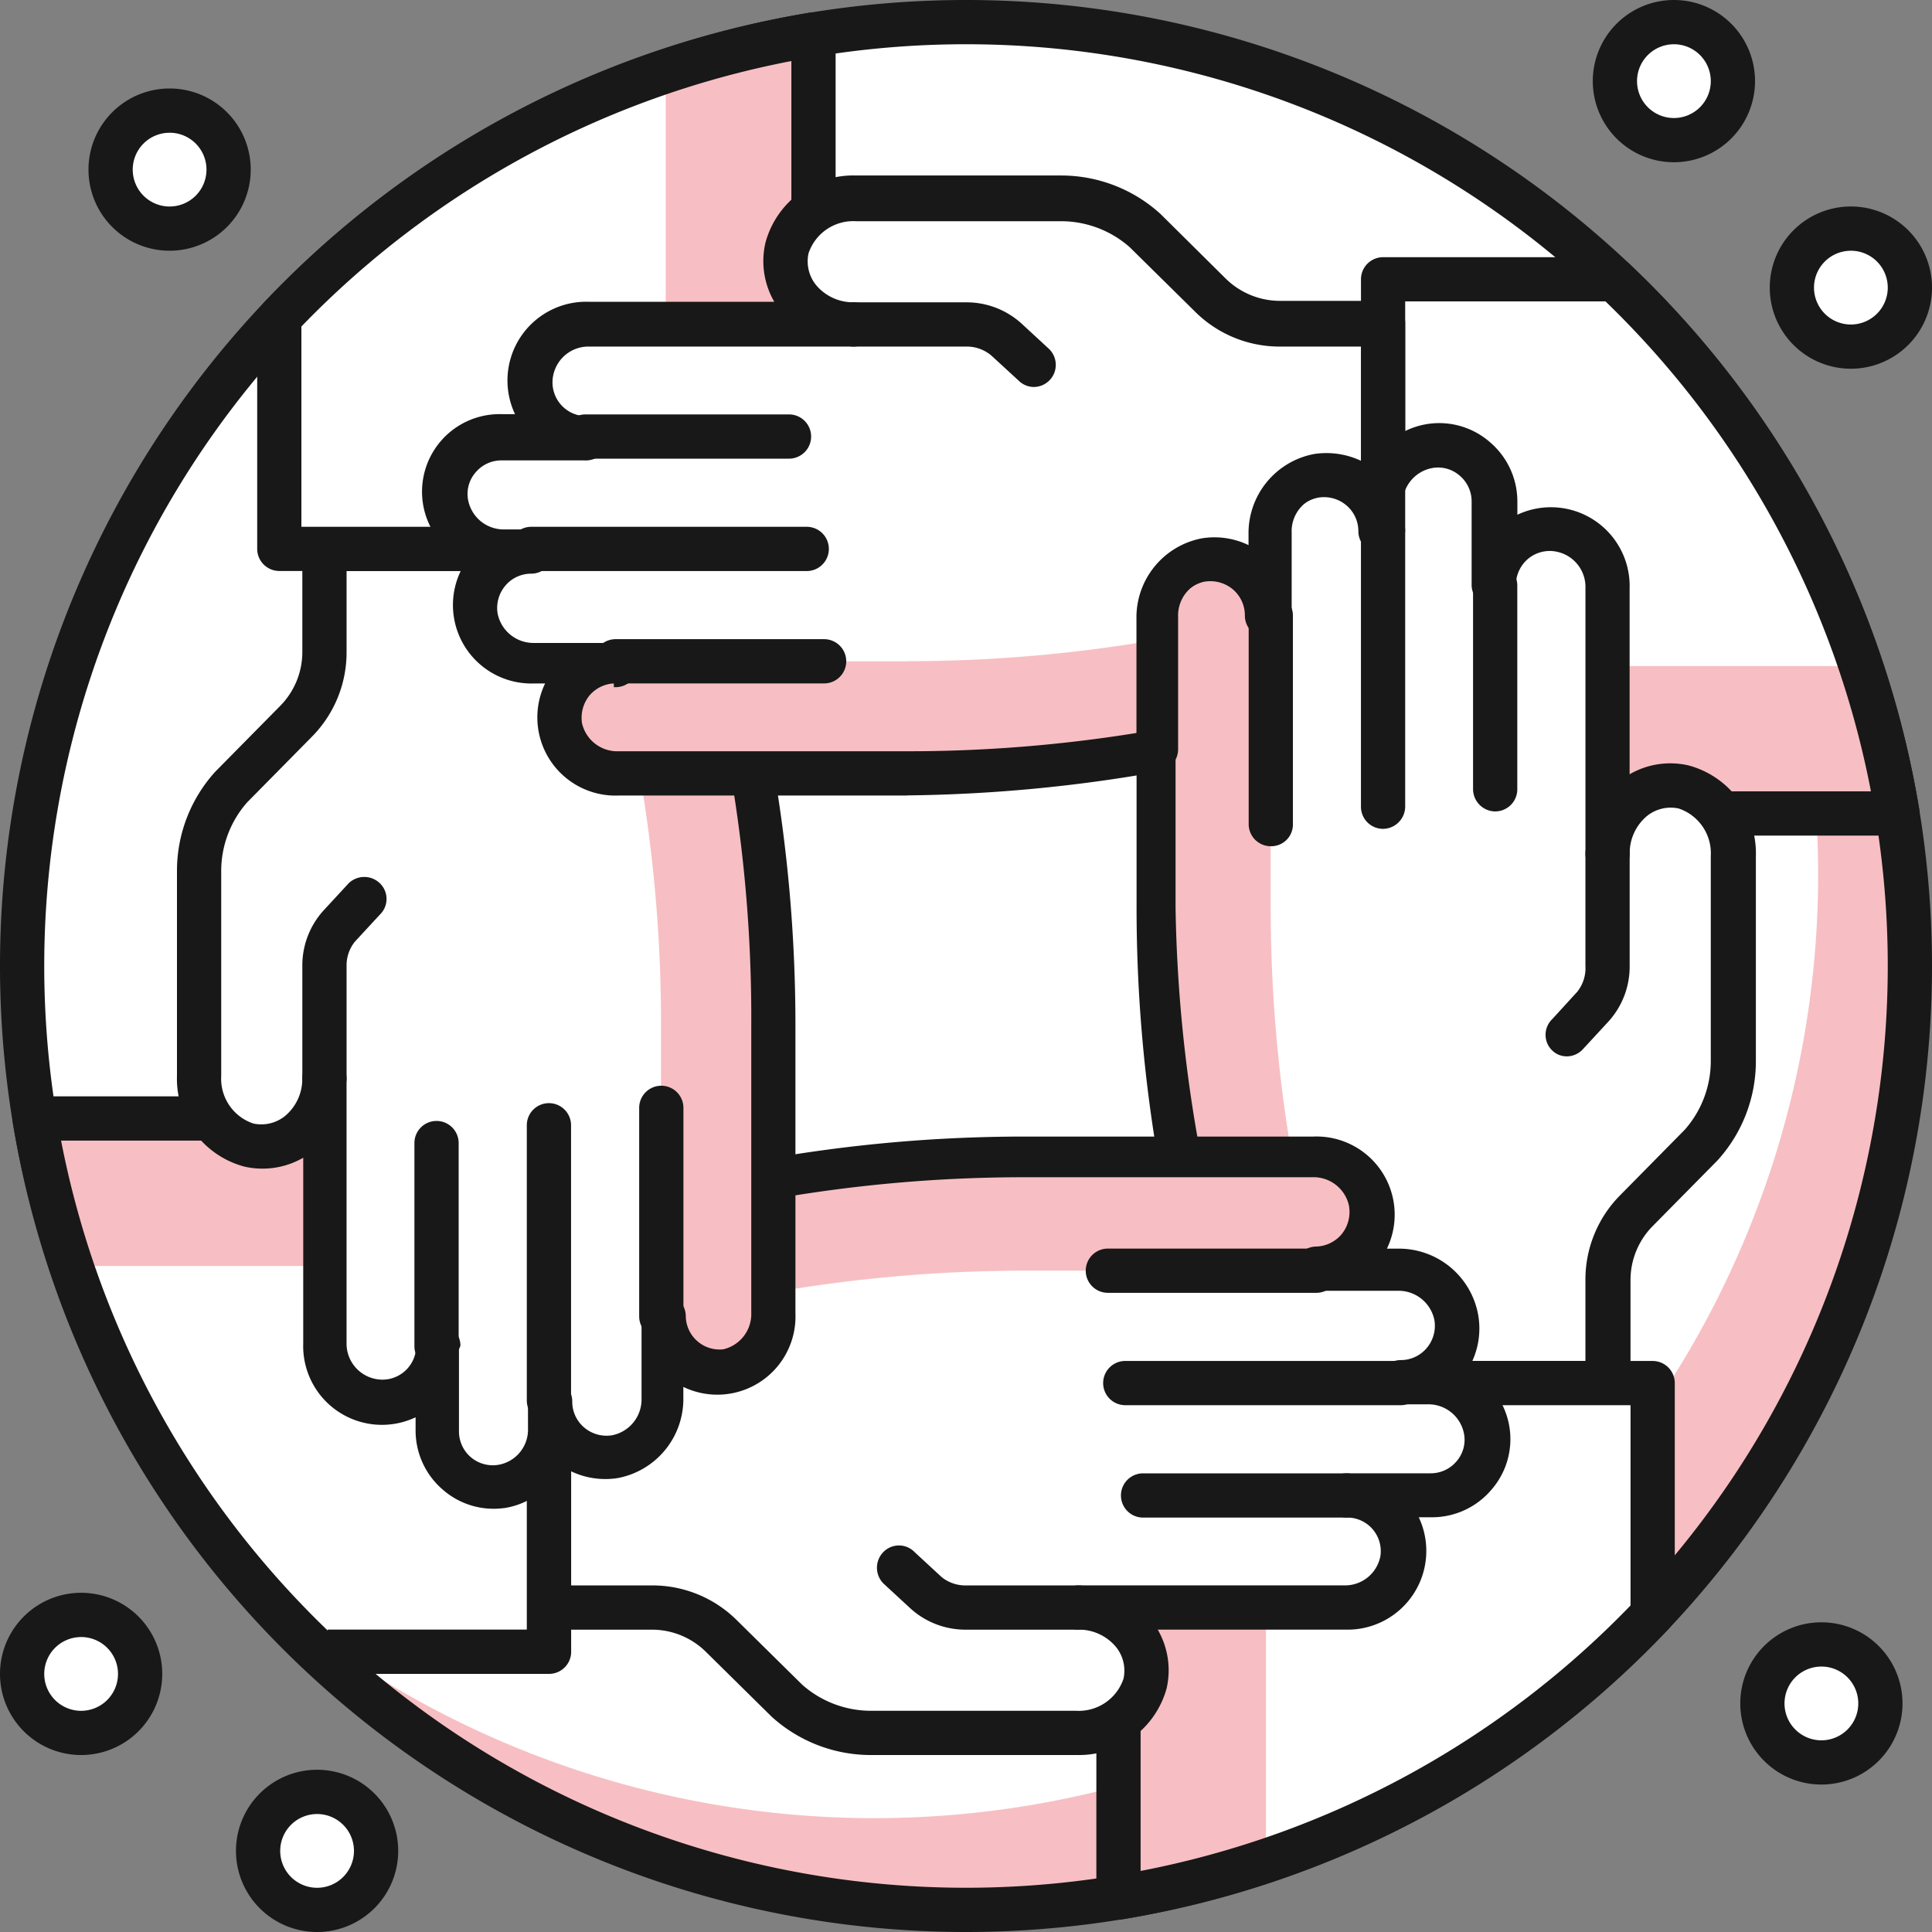
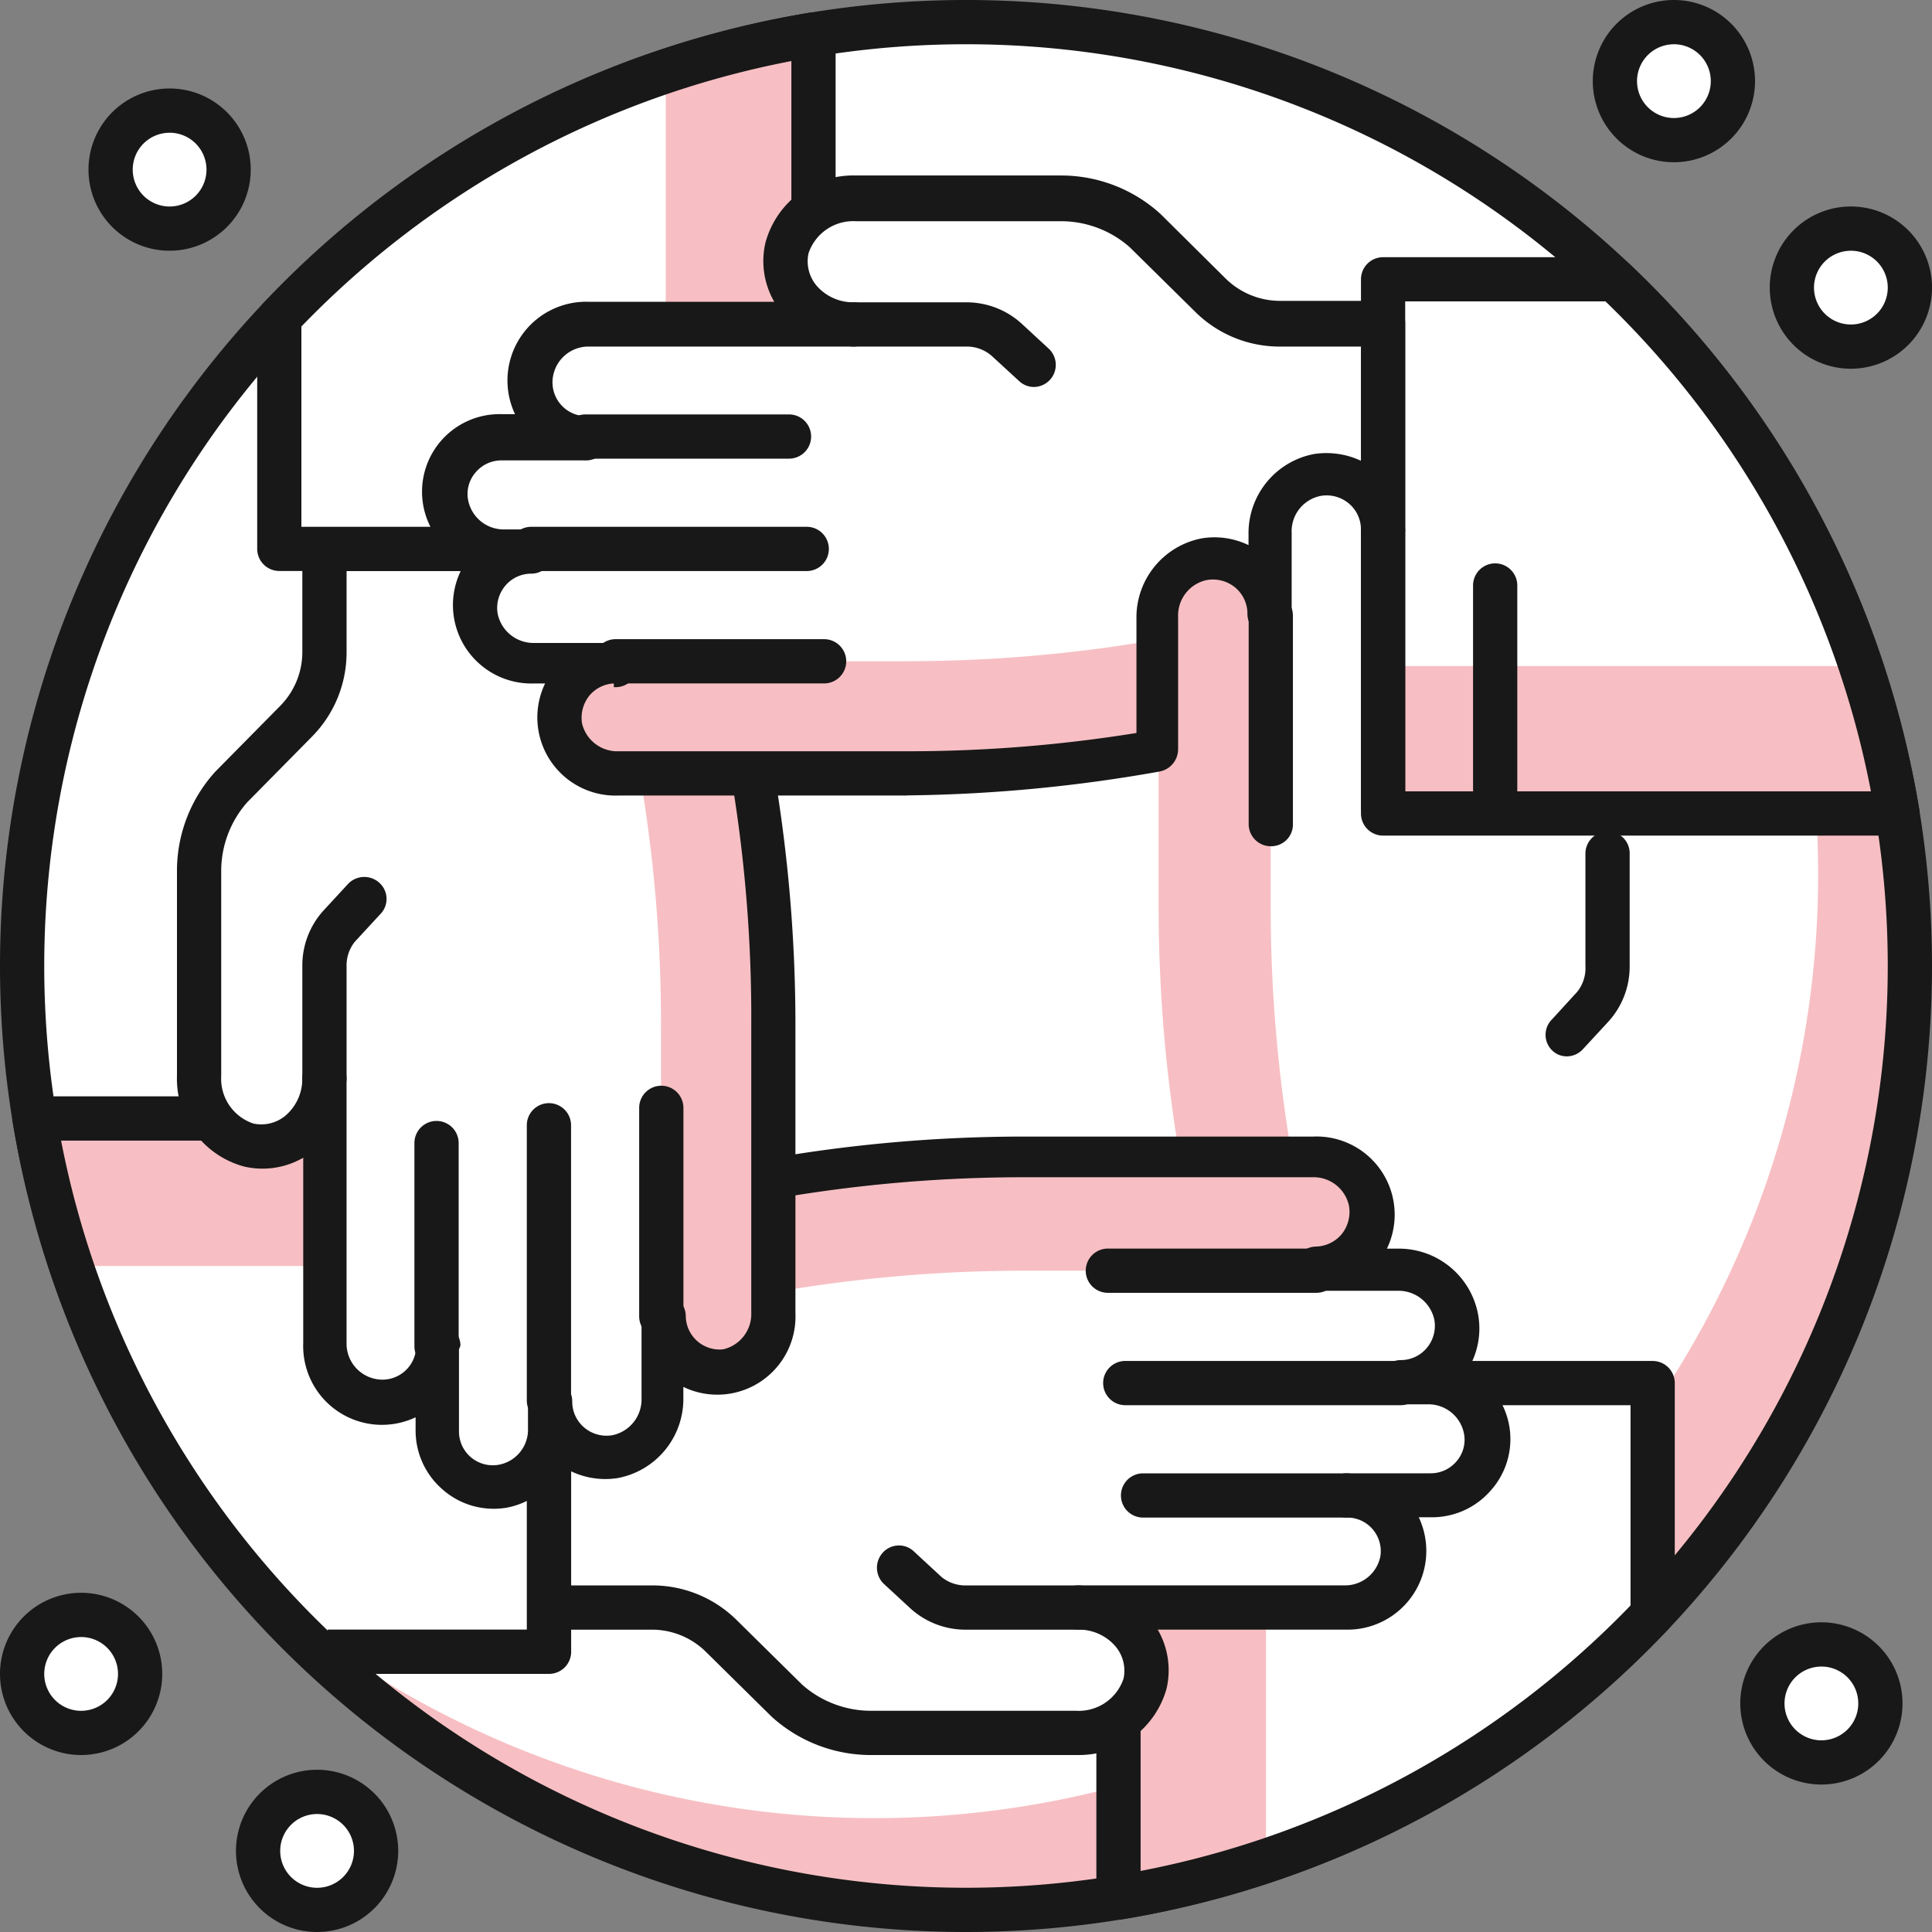
<svg xmlns="http://www.w3.org/2000/svg" width="80" height="80" viewBox="0 0 80 80">
  <rect x="0" y="0" width="80" height="80" fill="#808080" stroke="none" />
  <g id="mutual-help" transform="translate(-2.25 -2.25)">
    <circle id="Ellipse_1797" data-name="Ellipse 1797" cx="39.084" cy="39.084" r="39.084" transform="translate(3.166 3.166)" fill="#fff" />
    <path id="Path_62515" data-name="Path 62515" d="M66.063,10.93A39.084,39.084,0,0,1,10.93,66.063,39.084,39.084,0,1,0,66.063,10.93Z" transform="translate(1.922 1.922)" fill="#f7bfc3" />
    <path id="Path_62516" data-name="Path 62516" d="M42.25,82.25a40,40,0,1,1,40-40,40,40,0,0,1-40,40Zm0-78.168A38.168,38.168,0,1,0,80.418,42.25,38.168,38.168,0,0,0,42.25,4.082Z" fill="#181818" />
    <path id="Path_62517" data-name="Path 62517" d="M49.14,33.839h21.3A39.084,39.084,0,0,0,58.667,11.72H49.14Z" transform="translate(10.38 2.096)" fill="#fff" />
    <path id="Path_62518" data-name="Path 62518" d="M49.14,24.83v6.107h21.3a38.814,38.814,0,0,0-1.515-6.107Z" transform="translate(10.38 4.999)" fill="#f7bfc3" />
    <path id="Path_62519" data-name="Path 62519" d="M70.607,34.921h-21.3a.916.916,0,0,1-.916-.916V11.886a.916.916,0,0,1,.916-.916h9.527a.94.94,0,0,1,.635.244A40.305,40.305,0,0,1,71.511,33.846a.965.965,0,0,1-.208.745.9.9,0,0,1-.7.33ZM50.222,33.089H69.508A38.254,38.254,0,0,0,58.515,12.8H50.222Z" transform="translate(10.214 1.93)" fill="#181818" />
-     <path id="Path_62520" data-name="Path 62520" d="M60.119,56.176V51.914a4.128,4.128,0,0,1,1.221-2.895L64,46.332a5.215,5.215,0,0,0,1.307-3.518V34.351a2.846,2.846,0,0,0-2.052-2.858,2.663,2.663,0,0,0-3.139,2.76V23.26a2.443,2.443,0,0,0-1.93-2.443A2.333,2.333,0,0,0,55.466,23.1V19.67a2.321,2.321,0,0,0-2.7-2.284,2.443,2.443,0,0,0-1.942,2.443v1.1a2.333,2.333,0,0,0-2.711-2.3,2.443,2.443,0,0,0-1.942,2.443v3.359a2.333,2.333,0,0,0-2.711-2.3,2.443,2.443,0,0,0-1.93,2.443V36.464a61.973,61.973,0,0,0,.94,10.736l1.612,8.977Z" transform="translate(8.695 3.344)" fill="#fff" />
    <path id="Path_62521" data-name="Path 62521" d="M47.124,46.347l1.6,8.977H44.083l-1.612-8.977a61.973,61.973,0,0,1-.94-10.736V23.678a2.443,2.443,0,0,1,1.93-2.443,2.333,2.333,0,0,1,2.711,2.3V35.611a60.851,60.851,0,0,0,.955,10.75Z" transform="translate(8.695 4.196)" fill="#f7bfc3" />
-     <path id="Path_62522" data-name="Path 62522" d="M60.286,57.261H44.249a.9.9,0,0,1-.9-.757l-1.6-8.977a61.558,61.558,0,0,1-.965-10.895V24.7a3.237,3.237,0,0,1,4.641-3.053v-.44a3.237,3.237,0,0,1,5.032-2.834,3.188,3.188,0,0,1,4.959-.989,3.224,3.224,0,0,1,1.136,2.443v.562A3.261,3.261,0,0,1,61.2,23.441v7.695a3.359,3.359,0,0,1,2.443-.366,3.762,3.762,0,0,1,2.785,3.75v8.464a6.107,6.107,0,0,1-1.588,4.14l-2.675,2.711a3.176,3.176,0,0,0-.928,2.247v4.263a.928.928,0,0,1-.953.916ZM45.006,55.429H59.37V52.082a4.959,4.959,0,0,1,1.453-3.53l2.663-2.7a4.3,4.3,0,0,0,1.075-2.87V34.519a1.954,1.954,0,0,0-1.331-1.966,1.563,1.563,0,0,0-1.319.318,2,2,0,0,0-.708,1.551.916.916,0,1,1-1.832,0V23.429a1.49,1.49,0,0,0-1.221-1.515,1.4,1.4,0,0,0-1.16.305,1.429,1.429,0,0,0-.5,1.075.916.916,0,0,1-1.832,0V19.838a1.392,1.392,0,0,0-.489-1.063,1.356,1.356,0,0,0-1.148-.318A1.5,1.5,0,0,0,51.8,19.972v1.1a.916.916,0,1,1-1.832,0,1.4,1.4,0,0,0-.5-1.075,1.429,1.429,0,0,0-1.148-.318A1.49,1.49,0,0,0,47.1,21.206v3.359a.9.9,0,0,1-.916.916.916.916,0,0,1-.916-.916V24.5a1.417,1.417,0,0,0-.489-1.014,1.453,1.453,0,0,0-1.221-.318,1.527,1.527,0,0,0-1.16,1.527V36.632a60.263,60.263,0,0,0,1.1,10.577Z" transform="translate(8.529 3.175)" fill="#181818" />
    <path id="Path_62523" data-name="Path 62523" d="M54.791,32.029a.928.928,0,0,1-.916-.916v-8.44a.916.916,0,0,1,1.832,0V31.1a.916.916,0,0,1-.916.928ZM45.5,33.47a.916.916,0,0,1-.916-.916V23.919a.916.916,0,1,1,1.832,0v8.635a.9.9,0,0,1-.916.916Zm12.275,8.7a.855.855,0,0,1-.623-.244.9.9,0,0,1,0-1.295L58.186,39.5a1.563,1.563,0,0,0,.342-1.075V33.776a.916.916,0,0,1,.916-.916.9.9,0,0,1,.916.916v4.653a3.383,3.383,0,0,1-.879,2.3l-1.038,1.124a.916.916,0,0,1-.672.318ZM50.149,32.75a.916.916,0,0,1-.916-.916V20.426a.916.916,0,0,1,1.832,0V31.834a.928.928,0,0,1-.916.916Z" transform="translate(9.371 3.821)" fill="#181818" />
    <path id="Path_62524" data-name="Path 62524" d="M40.17,49.14v21.3A39.084,39.084,0,0,0,62.289,58.667V49.14Z" transform="translate(8.395 10.38)" fill="#fff" />
    <path id="Path_62525" data-name="Path 62525" d="M40.17,49.14v21.3a38,38,0,0,0,6.107-1.527V49.14Z" transform="translate(8.395 10.38)" fill="#f7bfc3" />
    <path id="Path_62526" data-name="Path 62526" d="M40.336,71.523a.928.928,0,0,1-.916-.916v-21.3a.916.916,0,0,1,.916-.916H62.455a.916.916,0,0,1,.916.916v9.527a.94.94,0,0,1-.244.635A40.305,40.305,0,0,1,40.495,71.511Zm.916-21.3V69.508A38.253,38.253,0,0,0,61.539,58.515V50.222Z" transform="translate(8.228 10.214)" fill="#181818" />
    <path id="Path_62527" data-name="Path 62527" d="M20.86,60.106h4.263a4.128,4.128,0,0,1,2.895,1.221L30.7,63.99A5.215,5.215,0,0,0,34.222,65.3h8.464a2.846,2.846,0,0,0,2.858-2.064,2.663,2.663,0,0,0-2.76-3.127H53.776a2.443,2.443,0,0,0,2.443-1.93,2.308,2.308,0,0,0-2.333-2.65h3.481a2.321,2.321,0,0,0,2.284-2.7,2.443,2.443,0,0,0-2.443-1.942h-1.1a2.333,2.333,0,0,0,2.3-2.711,2.443,2.443,0,0,0-2.443-1.942H52.64a2.333,2.333,0,0,0,2.3-2.711,2.443,2.443,0,0,0-2.443-1.93H40.573a61.973,61.973,0,0,0-10.736.94L20.86,44.143Z" transform="translate(4.12 8.709)" fill="#fff" />
    <path id="Path_62528" data-name="Path 62528" d="M29.837,47.124l-8.977,1.6V44.083l8.977-1.612a61.972,61.972,0,0,1,10.736-.94H52.506a2.443,2.443,0,0,1,2.443,1.93,2.333,2.333,0,0,1-2.3,2.711H40.573a60.851,60.851,0,0,0-10.75.955Z" transform="translate(4.12 8.695)" fill="#f7bfc3" />
    <path id="Path_62529" data-name="Path 62529" d="M42.852,66.393H34.388a6.107,6.107,0,0,1-4.14-1.588L27.536,62.13a3.176,3.176,0,0,0-2.247-.928H21.026a.928.928,0,0,1-.916-.916V44.249a.9.9,0,0,1,.757-.9l8.977-1.6a61.557,61.557,0,0,1,10.895-.965H52.672a3.237,3.237,0,0,1,3.053,4.641h.44A3.334,3.334,0,0,1,59.5,48.145a3.249,3.249,0,0,1-.44,2.308,3.188,3.188,0,0,1,.989,4.959,3.224,3.224,0,0,1-2.443,1.136h-.562A3.261,3.261,0,0,1,53.991,61.2H46.235a3.359,3.359,0,0,1,.366,2.443,3.762,3.762,0,0,1-3.75,2.748ZM21.942,59.37h3.347a4.959,4.959,0,0,1,3.53,1.453l2.7,2.663a4.3,4.3,0,0,0,2.87,1.075h8.464a1.954,1.954,0,0,0,1.966-1.331A1.563,1.563,0,0,0,44.5,61.91,2,2,0,0,0,42.95,61.2a.916.916,0,1,1,0-1.832H53.942a1.49,1.49,0,0,0,1.515-1.221,1.392,1.392,0,0,0-1.4-1.588.916.916,0,0,1,0-1.832h3.481A1.392,1.392,0,0,0,58.6,54.24a1.356,1.356,0,0,0,.318-1.148A1.5,1.5,0,0,0,57.4,51.871H56.3a.916.916,0,1,1,0-1.832,1.4,1.4,0,0,0,1.075-.5,1.429,1.429,0,0,0,.318-1.148,1.514,1.514,0,0,0-1.527-1.221H52.806a.9.9,0,0,1-.916-.916.916.916,0,0,1,.916-.916,1.441,1.441,0,0,0,1.026-.489,1.466,1.466,0,0,0,.318-1.221,1.5,1.5,0,0,0-1.527-1.16H40.739a60.128,60.128,0,0,0-10.565.928L21.942,44.86Z" transform="translate(3.954 8.529)" fill="#181818" />
    <path id="Path_62530" data-name="Path 62530" d="M51.423,55.719H43a.916.916,0,1,1,0-1.832h8.427a.916.916,0,0,1,0,1.832Zm-1.246-9.307H41.542a.916.916,0,0,1,0-1.832h8.635a.916.916,0,1,1,0,1.832ZM40.321,60.36H35.668a3.383,3.383,0,0,1-2.3-.879l-1.124-1.038a.928.928,0,0,1,0-1.295.9.9,0,0,1,1.295,0l1.124,1.038a1.563,1.563,0,0,0,1,.342h4.678a.916.916,0,0,1,0,1.832Zm13.35-9.295H42.263a.916.916,0,1,1,0-1.832H53.671a.916.916,0,1,1,0,1.832Z" transform="translate(6.582 9.371)" fill="#181818" />
    <path id="Path_62531" data-name="Path 62531" d="M24.721,40.17H3.42A39.084,39.084,0,0,0,15.194,62.289h9.527Z" transform="translate(0.259 8.395)" fill="#fff" />
    <path id="Path_62532" data-name="Path 62532" d="M4.947,46.277H24.721V40.17H3.42a37.533,37.533,0,0,0,1.527,6.107Z" transform="translate(0.259 8.395)" fill="#f7bfc3" />
    <path id="Path_62533" data-name="Path 62533" d="M24.886,63.334H15.359a.941.941,0,0,1-.635-.244A40.305,40.305,0,0,1,2.682,40.483a.953.953,0,0,1,.208-.733.9.9,0,0,1,.7-.33h21.3a.916.916,0,0,1,.916.916V62.455a.916.916,0,0,1-.916.879ZM15.726,61.5H23.97V41.252H4.685A38.253,38.253,0,0,0,15.726,61.539Z" transform="translate(0.094 8.228)" fill="#181818" />
    <path id="Path_62534" data-name="Path 62534" d="M14.191,20.86v4.263a4.128,4.128,0,0,1-1.221,2.895L10.307,30.7A5.215,5.215,0,0,0,9,34.222v8.464a2.846,2.846,0,0,0,2.064,2.858,2.663,2.663,0,0,0,3.127-2.76V53.776a2.443,2.443,0,0,0,1.93,2.443,2.333,2.333,0,0,0,2.724-2.284v3.481a2.321,2.321,0,0,0,2.7,2.284,2.443,2.443,0,0,0,1.942-2.443v-1.1a2.345,2.345,0,0,0,2.711,2.3,2.443,2.443,0,0,0,1.942-2.443V52.64a2.333,2.333,0,0,0,2.711,2.3,2.443,2.443,0,0,0,1.942-2.443V40.573a61.973,61.973,0,0,0-.94-10.736L30.24,20.86Z" transform="translate(1.494 4.12)" fill="#fff" />
    <path id="Path_62535" data-name="Path 62535" d="M24.18,29.837l-1.6-8.977h4.641l1.612,8.977a61.973,61.973,0,0,1,.94,10.736V52.506a2.443,2.443,0,0,1-1.942,2.443,2.333,2.333,0,0,1-2.711-2.3V40.573a60.813,60.813,0,0,0-.94-10.736Z" transform="translate(4.501 4.12)" fill="#f7bfc3" />
    <path id="Path_62536" data-name="Path 62536" d="M21.38,60.77a3.188,3.188,0,0,1-2.113-.782,3.224,3.224,0,0,1-1.136-2.443v-.562a3.261,3.261,0,0,1-4.653-3.053V46.235a3.371,3.371,0,0,1-2.443.366,3.762,3.762,0,0,1-2.785-3.75V34.388a6.107,6.107,0,0,1,1.588-4.14l2.675-2.711a3.176,3.176,0,0,0,.928-2.247V21.026a.928.928,0,0,1,.916-.916H30.394a.9.9,0,0,1,.9.757l1.612,8.977a62.706,62.706,0,0,1,.953,10.895V52.672a3.237,3.237,0,0,1-4.641,3.053v.44A3.334,3.334,0,0,1,26.5,59.5a3.3,3.3,0,0,1-2.321-.5,3.2,3.2,0,0,1-2.321,1.734,3.663,3.663,0,0,1-.476.037Zm-1.453-6.6v3.4a1.4,1.4,0,0,0,1.637,1.38,1.478,1.478,0,0,0,1.221-1.515v-1.1a.916.916,0,0,1,.916-.916.9.9,0,0,1,.916.916,1.4,1.4,0,0,0,.5,1.075,1.429,1.429,0,0,0,1.148.318A1.514,1.514,0,0,0,27.487,56.2v-3.4a.9.9,0,0,1,.916-.916.916.916,0,0,1,.916.916,1.4,1.4,0,0,0,1.551,1.368,1.5,1.5,0,0,0,1.16-1.527V40.739a60.018,60.018,0,0,0-.879-10.565l-1.466-8.232H15.273v3.347a4.959,4.959,0,0,1-1.453,3.53l-2.663,2.7a4.3,4.3,0,0,0-1.075,2.87v8.464a1.954,1.954,0,0,0,1.331,1.966,1.563,1.563,0,0,0,1.319-.318,2,2,0,0,0,.708-1.551.916.916,0,1,1,1.832,0V53.942A1.49,1.49,0,0,0,16.495,55.4a1.4,1.4,0,0,0,1.661-1.38.916.916,0,0,1,1.832,0Z" transform="translate(1.328 3.954)" fill="#181818" />
    <path id="Path_62537" data-name="Path 62537" d="M18.057,52.339a.928.928,0,0,1-.916-.916V43a.916.916,0,0,1,1.832,0v8.427A.916.916,0,0,1,18.057,52.339Zm9.307-1.246a.916.916,0,0,1-.916-.916V41.542a.916.916,0,0,1,1.832,0v8.635a.928.928,0,0,1-.916.916ZM13.416,41.237a.916.916,0,0,1-.916-.916V35.668a3.383,3.383,0,0,1,.879-2.3l1.038-1.124a.928.928,0,0,1,1.295,0,.9.9,0,0,1,0,1.295l-1.038,1.124a1.563,1.563,0,0,0-.342,1v4.678a.916.916,0,0,1-.916.892Zm9.295,13.35a.928.928,0,0,1-.916-.916V42.263a.916.916,0,1,1,1.832,0V53.671a.916.916,0,0,1-.916.916Z" transform="translate(2.269 6.582)" fill="#181818" />
    <path id="Path_62538" data-name="Path 62538" d="M33.839,24.721V3.42A39.084,39.084,0,0,0,11.72,15.194v9.527Z" transform="translate(2.096 0.259)" fill="#fff" />
    <path id="Path_62539" data-name="Path 62539" d="M24.82,24.721h6.107V3.42A39.292,39.292,0,0,0,24.82,4.935Z" transform="translate(4.996 0.259)" fill="#f7bfc3" />
    <path id="Path_62540" data-name="Path 62540" d="M34.005,25.8H11.886a.916.916,0,0,1-.916-.916V15.36a.94.94,0,0,1,.244-.635A40.305,40.305,0,0,1,33.846,2.682a.965.965,0,0,1,.745.208.9.9,0,0,1,.33.7v21.3a.916.916,0,0,1-.916.916ZM12.8,23.97H33.089V4.685A38.253,38.253,0,0,0,12.8,15.677Z" transform="translate(1.93 0.093)" fill="#181818" />
    <path id="Path_62541" data-name="Path 62541" d="M48.812,23.95a2.333,2.333,0,0,1,2.711,2.3V22.887a2.443,2.443,0,0,1,1.942-2.443,2.333,2.333,0,0,1,2.711,2.3v-8.55H51.914a4.153,4.153,0,0,1-2.895-1.221l-2.687-2.663A5.215,5.215,0,0,0,42.815,9H34.351a2.846,2.846,0,0,0-2.858,2.064,2.663,2.663,0,0,0,2.76,3.127H23.26a2.443,2.443,0,0,0-2.443,1.93A2.308,2.308,0,0,0,23.1,18.833H19.67a2.321,2.321,0,0,0-2.284,2.7,2.443,2.443,0,0,0,2.443,1.942h1.1a2.333,2.333,0,0,0-2.3,2.711,2.443,2.443,0,0,0,2.443,1.942h3.359a2.333,2.333,0,0,0-2.3,2.7,2.443,2.443,0,0,0,2.443,1.942H36.464a62.059,62.059,0,0,0,10.418-.892v-5.5a2.443,2.443,0,0,1,1.93-2.431Z" transform="translate(3.344 1.494)" fill="#fff" />
    <path id="Path_62542" data-name="Path 62542" d="M35.609,24.834H23.542a2.333,2.333,0,0,0-2.3,2.711,2.443,2.443,0,0,0,2.443,1.93H35.609a62.058,62.058,0,0,0,10.418-.892V23.93a60.825,60.825,0,0,1-10.418.9Z" transform="translate(4.198 4.799)" fill="#f7bfc3" />
    <path id="Path_62543" data-name="Path 62543" d="M36.64,33.874H24.707a3.237,3.237,0,0,1-3.053-4.641h-.44a3.249,3.249,0,0,1-2.834-5.044,3.212,3.212,0,0,1,1.466-6.107h.562a3.261,3.261,0,0,1,3.053-4.653h7.682a3.359,3.359,0,0,1-.366-2.443A3.762,3.762,0,0,1,34.527,8.2h8.464a6.107,6.107,0,0,1,4.14,1.588l2.711,2.687a3.212,3.212,0,0,0,2.247.916h4.263a.928.928,0,0,1,.916.916v8.55a.916.916,0,1,1-1.832,0,1.4,1.4,0,0,0-.5-1.075,1.429,1.429,0,0,0-1.148-.318,1.49,1.49,0,0,0-1.221,1.527V26.35a.9.9,0,0,1-.916.916.916.916,0,0,1-.916-.916v-.061a1.417,1.417,0,0,0-.489-1.014,1.453,1.453,0,0,0-1.221-.318,1.5,1.5,0,0,0-1.16,1.515V31.98a.94.94,0,0,1-.769.9,62.961,62.961,0,0,1-10.455.989ZM24.5,29.232a1.429,1.429,0,0,0-1,.489,1.466,1.466,0,0,0-.318,1.16,1.5,1.5,0,0,0,1.527,1.16H36.64a59.444,59.444,0,0,0,9.5-.757V26.558a3.334,3.334,0,0,1,2.711-3.334,3.249,3.249,0,0,1,1.93.281v-.44a3.334,3.334,0,0,1,2.724-3.334,3.383,3.383,0,0,1,1.93.281V15.284H52.09a4.959,4.959,0,0,1-3.53-1.453l-2.7-2.663a4.3,4.3,0,0,0-2.87-1.075H34.527a1.954,1.954,0,0,0-1.966,1.331,1.563,1.563,0,0,0,.318,1.319,2,2,0,0,0,1.551.708.916.916,0,0,1,0,1.832H23.437a1.49,1.49,0,0,0-1.453,1.221,1.4,1.4,0,0,0,1.38,1.661.9.9,0,0,1,.916.916.94.94,0,0,1-1,.916H19.846a1.392,1.392,0,0,0-1.063.489,1.356,1.356,0,0,0-.318,1.148,1.5,1.5,0,0,0,1.515,1.221h1.1a.916.916,0,1,1,0,1.832,1.4,1.4,0,0,0-1.075.5,1.429,1.429,0,0,0-.318,1.148,1.515,1.515,0,0,0,1.527,1.221h3.359a.9.9,0,0,1,.916.916.916.916,0,0,1-.916.916H24.5ZM48.988,24.127Z" transform="translate(3.168 1.317)" fill="#181818" />
    <path id="Path_62544" data-name="Path 62544" d="M31.1,18.973H22.673a.916.916,0,1,1,0-1.832H31.1a.916.916,0,0,1,0,1.832Zm1.453,9.307H23.919a.916.916,0,1,1,0-1.832h8.635a.916.916,0,0,1,0,1.832Zm8.7-12.275a.892.892,0,0,1-.623-.244L39.5,14.723a1.563,1.563,0,0,0-1.075-.391H33.776a.916.916,0,1,1,0-1.832h4.653a3.383,3.383,0,0,1,2.3.879l1.124,1.038a.916.916,0,0,1-.623,1.588ZM20.426,23.627a.916.916,0,1,1,0-1.832H31.834a.916.916,0,1,1,0,1.832Z" transform="translate(3.821 2.269)" fill="#181818" />
    <circle id="Ellipse_1798" data-name="Ellipse 1798" cx="2.443" cy="2.443" r="2.443" transform="translate(6.83 6.83)" fill="#fff" />
    <path id="Path_62545" data-name="Path 62545" d="M8.609,11.968a3.359,3.359,0,1,1,3.359-3.359A3.359,3.359,0,0,1,8.609,11.968Zm0-4.885a1.527,1.527,0,1,0,1.527,1.527A1.527,1.527,0,0,0,8.609,7.082Z" transform="translate(0.664 0.664)" fill="#181818" />
    <circle id="Ellipse_1799" data-name="Ellipse 1799" cx="2.443" cy="2.443" r="2.443" transform="translate(69.12 3.166)" fill="#fff" />
    <path id="Path_62546" data-name="Path 62546" d="M59.609,8.968a3.359,3.359,0,1,1,3.359-3.359A3.359,3.359,0,0,1,59.609,8.968Zm0-4.885a1.527,1.527,0,1,0,1.527,1.527A1.527,1.527,0,0,0,59.609,4.082Z" transform="translate(11.954 0)" fill="#181818" />
    <circle id="Ellipse_1800" data-name="Ellipse 1800" cx="2.443" cy="2.443" r="2.443" transform="translate(76.448 11.716)" fill="#fff" />
    <path id="Path_62547" data-name="Path 62547" d="M65.609,15.968a3.359,3.359,0,1,1,3.359-3.359A3.359,3.359,0,0,1,65.609,15.968Zm0-4.885a1.527,1.527,0,1,0,1.527,1.527A1.527,1.527,0,0,0,65.609,11.082Z" transform="translate(13.282 1.55)" fill="#181818" />
    <circle id="Ellipse_1801" data-name="Ellipse 1801" cx="2.443" cy="2.443" r="2.443" transform="translate(3.166 69.12)" fill="#fff" />
    <path id="Path_62548" data-name="Path 62548" d="M5.609,62.968a3.359,3.359,0,1,1,3.359-3.359A3.359,3.359,0,0,1,5.609,62.968Zm0-4.885a1.527,1.527,0,1,0,1.527,1.527A1.527,1.527,0,0,0,5.609,58.082Z" transform="translate(0 11.954)" fill="#181818" />
    <circle id="Ellipse_1802" data-name="Ellipse 1802" cx="2.443" cy="2.443" r="2.443" transform="translate(12.937 76.448)" fill="#fff" />
    <path id="Path_62549" data-name="Path 62549" d="M13.609,68.968a3.359,3.359,0,1,1,3.359-3.359,3.359,3.359,0,0,1-3.359,3.359Zm0-4.885a1.527,1.527,0,1,0,1.527,1.527,1.527,1.527,0,0,0-1.527-1.527Z" transform="translate(1.771 13.282)" fill="#181818" />
    <circle id="Ellipse_1803" data-name="Ellipse 1803" cx="2.443" cy="2.443" r="2.443" transform="translate(75.227 70.342)" fill="#fff" />
    <path id="Path_62550" data-name="Path 62550" d="M64.609,63.968a3.359,3.359,0,1,1,3.359-3.359A3.359,3.359,0,0,1,64.609,63.968Zm0-4.885a1.527,1.527,0,1,0,1.527,1.527A1.527,1.527,0,0,0,64.609,59.082Z" transform="translate(13.061 12.176)" fill="#181818" />
  </g>
</svg>